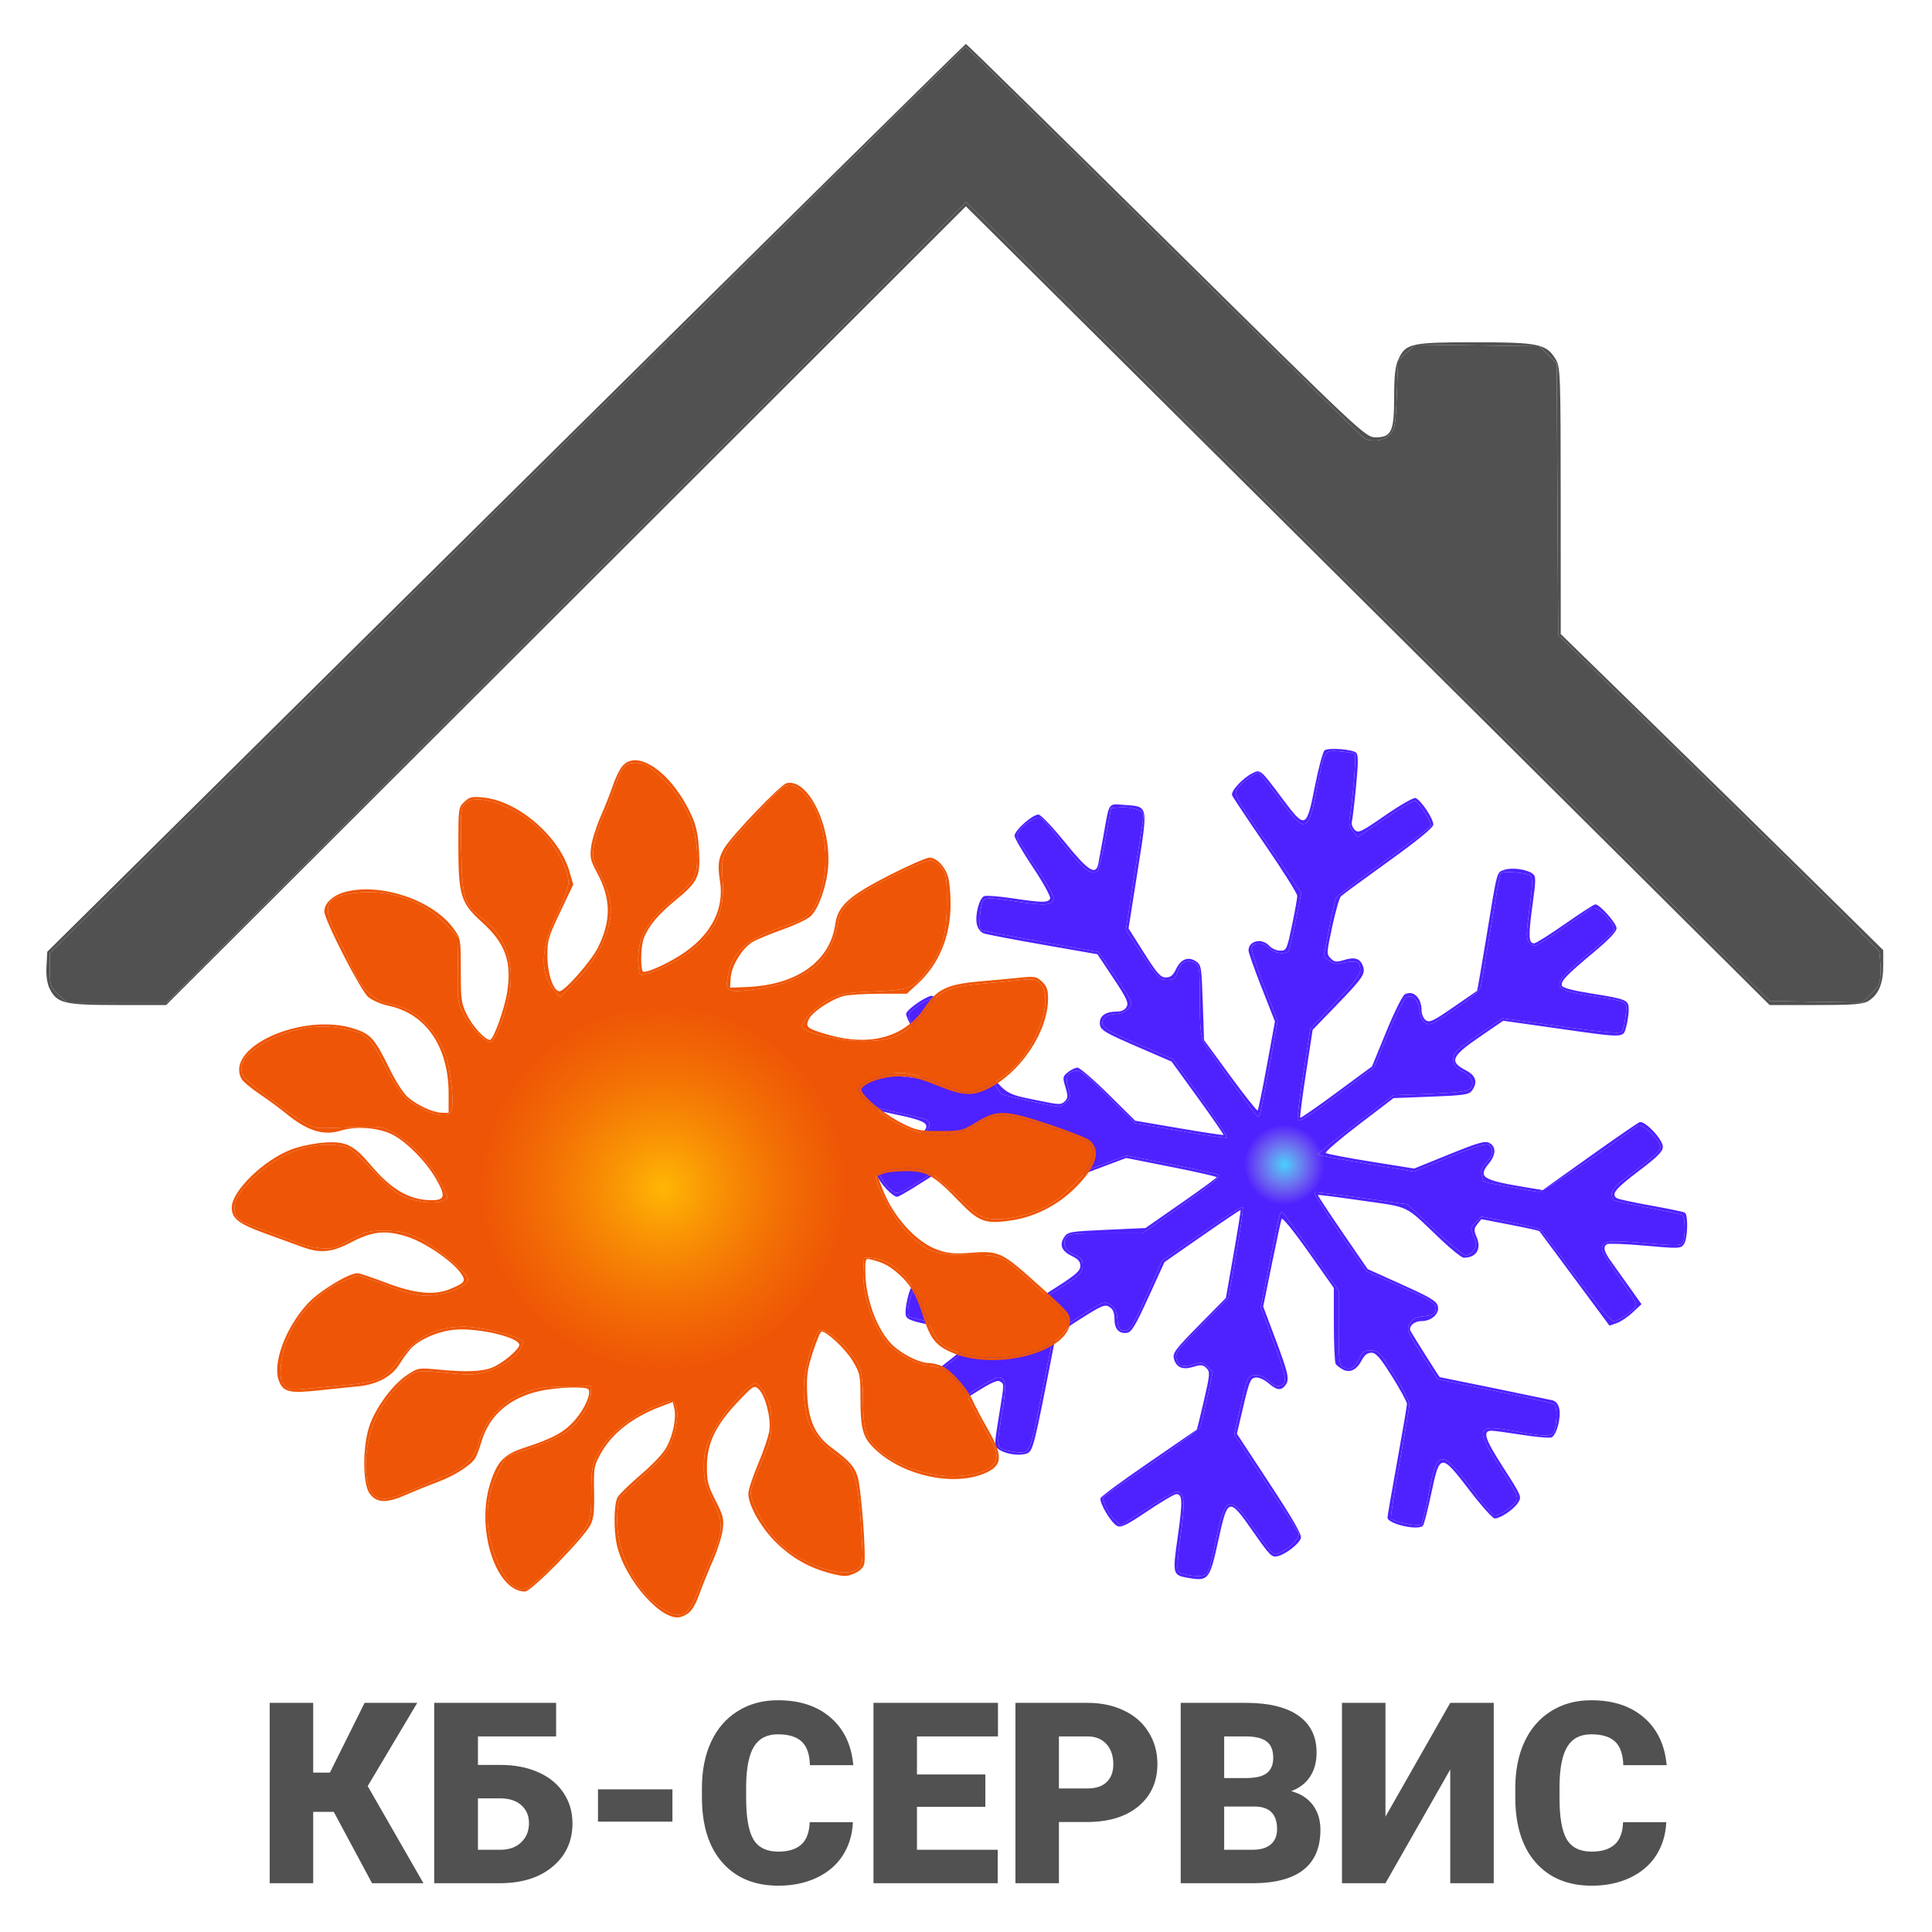
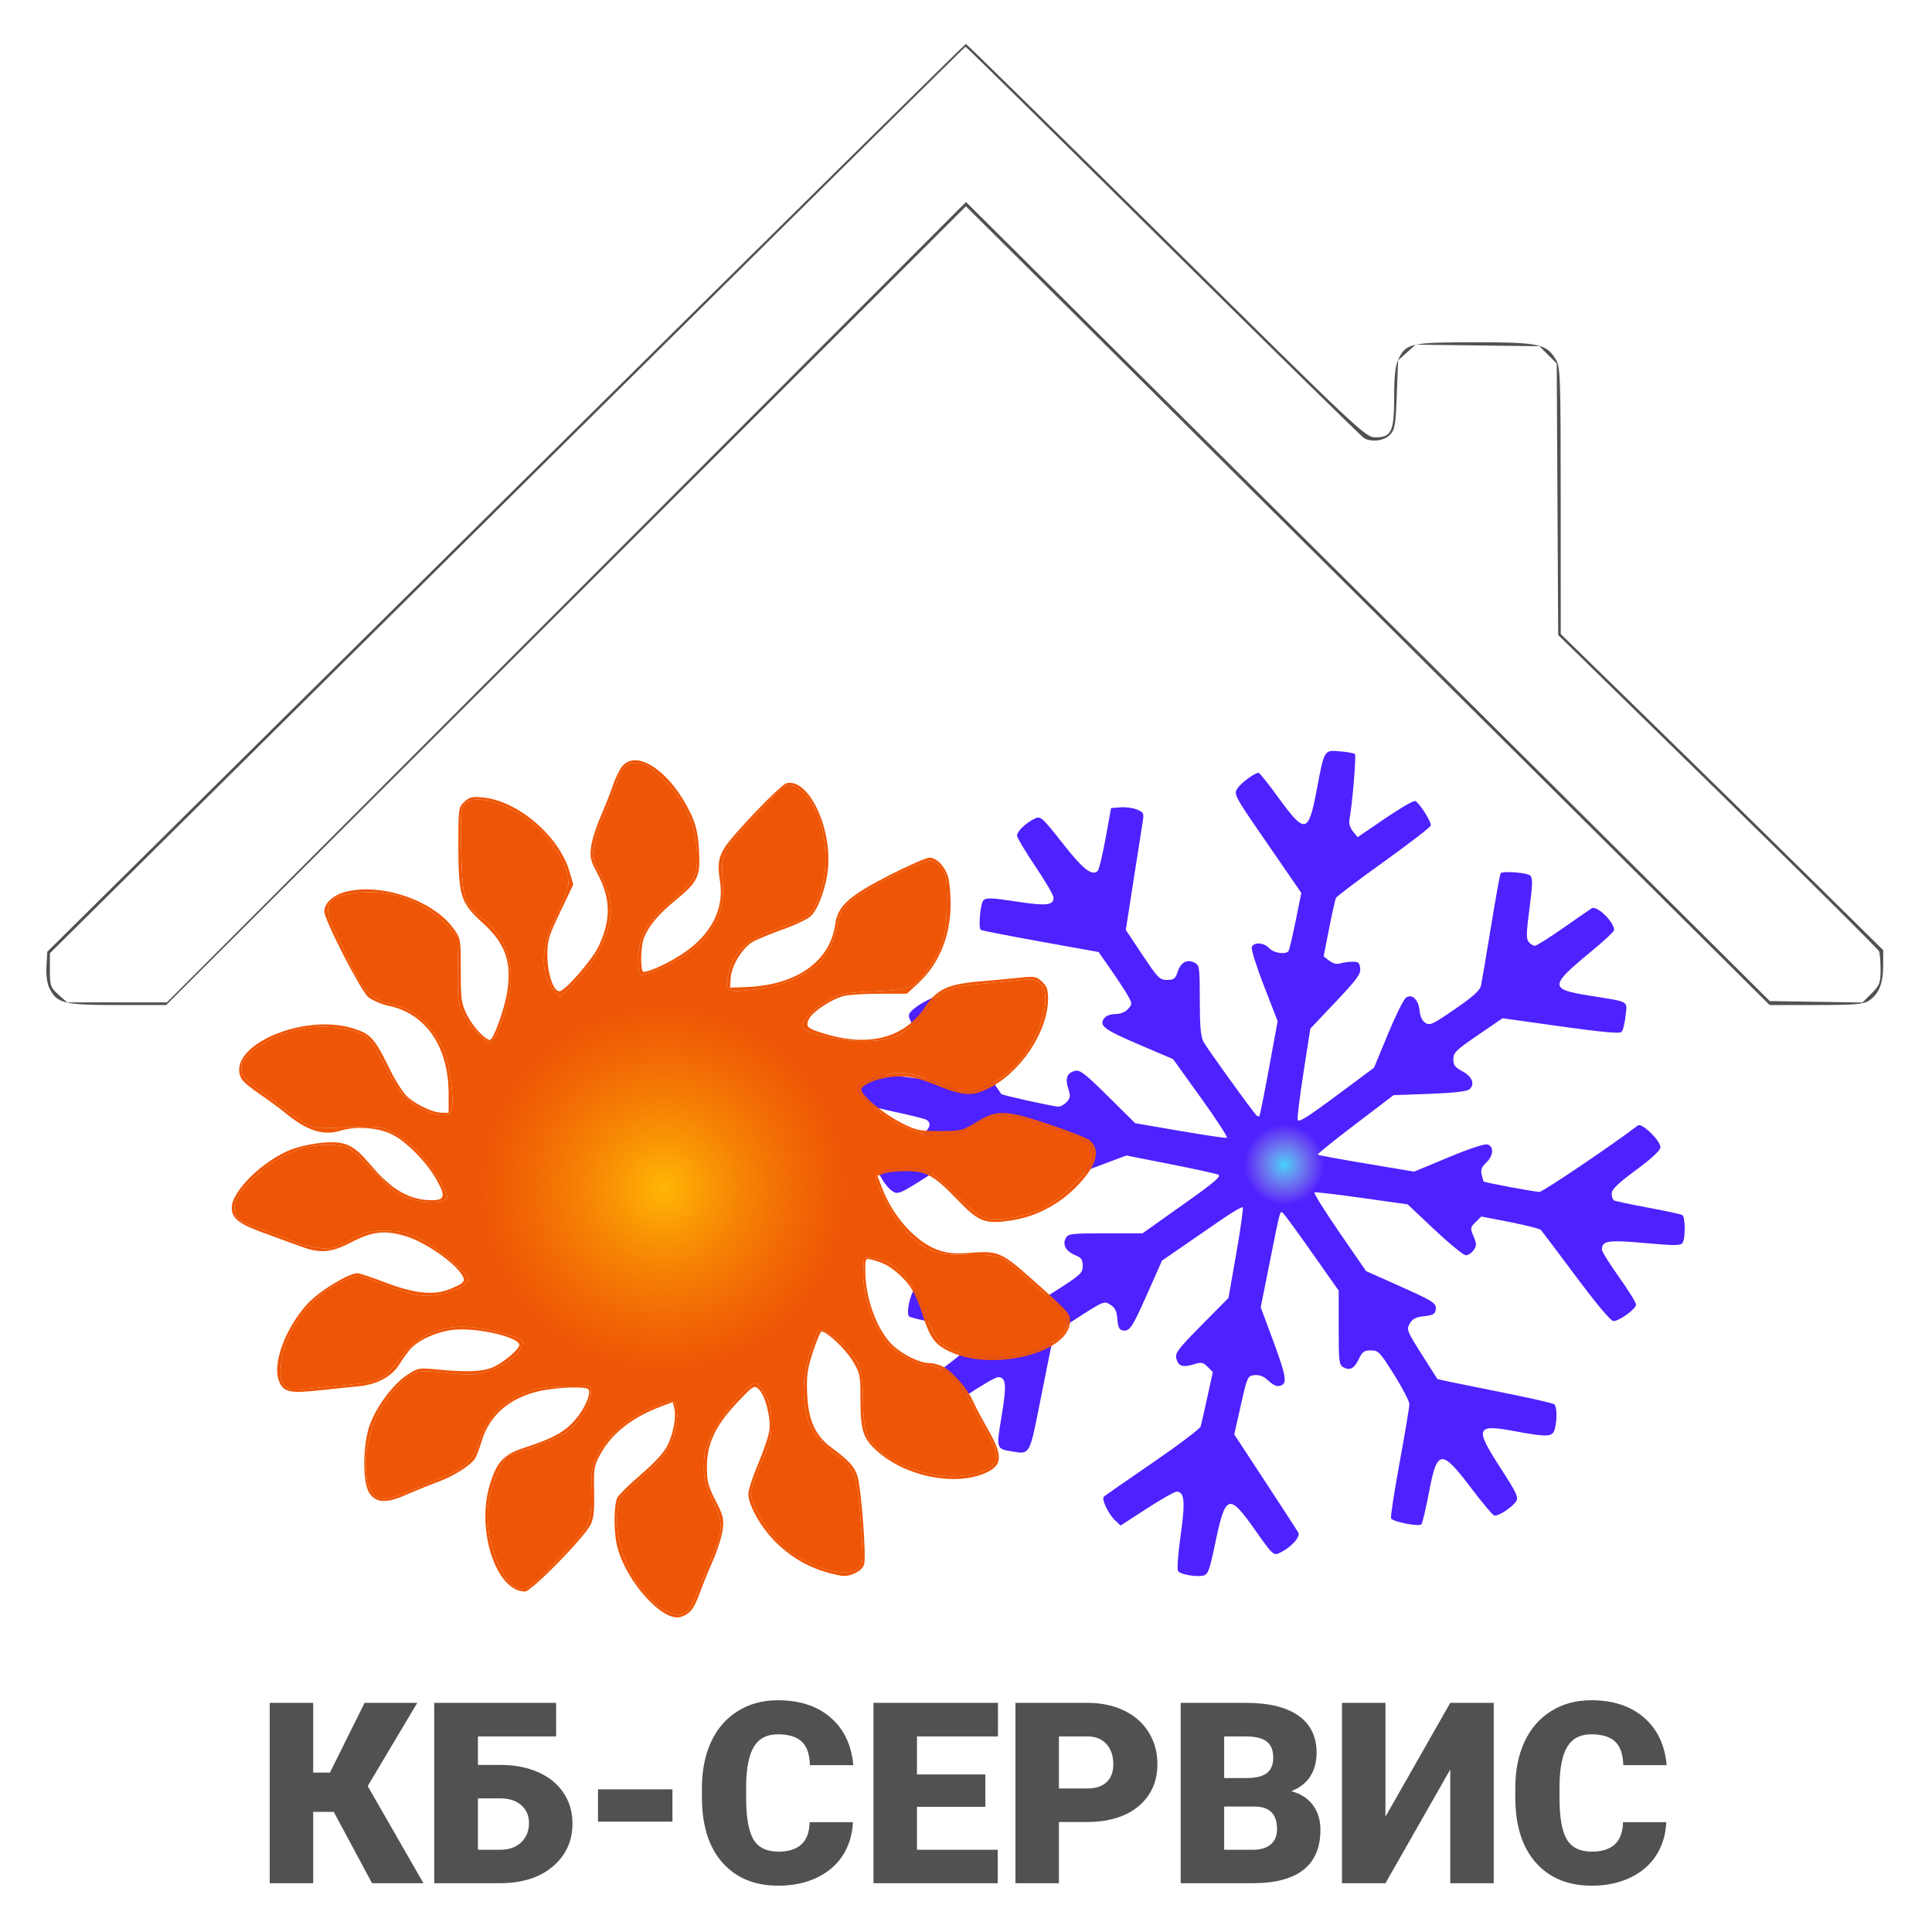
<svg xmlns="http://www.w3.org/2000/svg" width="792" height="792" viewBox="0 0 792 792" fill="none">
  <g clip-path="url(#clip0)">
-     <path fill-rule="evenodd" clip-rule="evenodd" d="M543.023 307.567C542.327 308.041 540.528 314.692 539.026 322.346C535.6 339.801 535.087 340.004 525.804 327.553C516.601 315.21 516.683 315.279 513.188 317.103C509.164 319.204 504.46 324.388 505.089 326.03C505.379 326.785 511.507 335.976 518.708 346.454C525.908 356.932 531.799 366.299 531.799 367.269C531.799 368.241 530.822 373.687 529.629 379.374C527.53 389.373 527.372 389.712 524.789 389.712C523.319 389.712 521.302 388.812 520.308 387.714C517.292 384.381 511.809 385.64 511.819 389.662C511.821 390.513 514.258 397.403 517.236 404.972L522.648 418.732L519.35 436.738C517.536 446.64 515.83 454.964 515.559 455.234C515.289 455.504 510.232 449.12 504.322 441.044L493.575 426.364L493.057 410.963C492.564 396.262 492.435 395.492 490.237 394.051C487.07 391.977 484.061 393.174 482.099 397.289C480.869 399.869 479.846 400.699 477.909 400.691C475.754 400.683 474.334 399.084 468.988 390.646L462.628 380.61L466.348 357.082C470.66 329.806 470.834 330.685 460.991 329.973C454.156 329.478 454.824 328.523 452.4 342.258C451.526 347.203 450.558 352.511 450.247 354.053C449.235 359.088 446.078 357.064 436.527 345.255C431.638 339.211 426.826 334.126 425.834 333.956C423.64 333.578 415.897 340.339 415.897 342.631C415.897 343.532 419.302 349.364 423.463 355.591C427.625 361.818 430.786 367.546 430.488 368.321C429.804 370.105 427.273 370.091 414.951 368.241C409.493 367.421 404.33 367.018 403.478 367.344C401.449 368.123 399.612 375.091 400.442 378.866C400.827 380.625 401.974 382.159 403.25 382.623C404.435 383.053 415.412 385.155 427.642 387.294L449.877 391.182L456.389 400.962C461.852 409.165 462.731 411.059 461.845 412.714C461.149 414.013 459.753 414.687 457.76 414.687C453.377 414.687 450.867 416.354 450.867 419.265C450.867 422.262 452.019 422.971 468.324 430.011L480.287 435.177L491.066 450.063C496.995 458.251 501.709 465.086 501.542 465.254C501.374 465.421 493.164 464.176 483.297 462.488L465.355 459.418L454.348 448.541C448.295 442.559 442.612 437.665 441.72 437.665C440.827 437.665 439.06 438.505 437.791 439.532C435.617 441.293 435.558 441.643 436.762 445.66C437.865 449.342 437.825 450.134 436.467 451.492C435.037 452.921 434.148 452.908 426.645 451.347C410.281 447.945 412.702 449.902 397.324 427.656C385.501 410.552 383.227 407.774 381.475 408.29C378.407 409.194 372.165 413.641 371.488 415.406C371.124 416.354 373.655 421.19 378 427.851C382.034 434.038 384.863 439.376 384.545 440.204C383.855 442.004 381.169 441.995 368.437 440.15C353.394 437.97 352.353 438.07 351.049 441.81C349.78 445.45 349.638 450.607 350.757 452.368C351.182 453.039 357.357 454.799 364.48 456.281C383.538 460.247 383.801 460.841 370.579 470.059C359.631 477.691 358.553 478.813 359.45 481.64C360.436 484.747 365.89 490.613 367.791 490.612C368.695 490.611 378.203 484.768 388.919 477.626C399.635 470.484 409.302 464.649 410.401 464.661C411.5 464.672 416.896 465.718 422.391 466.985C433.812 469.619 435.113 471.189 430.456 476.724C427.277 480.501 427.224 482.141 430.22 484.104C432.408 485.537 433.47 485.29 447.117 480.167L461.681 474.703L480.253 478.387C490.469 480.414 498.804 482.308 498.778 482.596C498.75 482.885 492.167 487.688 484.15 493.27L469.571 503.419L453.662 504.14C438.51 504.826 437.68 504.971 436.233 507.179C434.168 510.332 435.22 512.906 439.387 514.892C441.954 516.117 442.874 517.194 442.874 518.977C442.874 520.954 441.031 522.578 432.859 527.802L422.845 534.205L399.141 529.975C383.505 527.184 375.039 526.073 374.272 526.711C372.67 528.04 370.625 537.016 371.381 539.398C371.889 540.999 374.154 541.761 384.063 543.67C397.133 546.189 399.721 547.302 398.301 549.796C397.812 550.656 392.354 555.245 386.172 559.995C379.99 564.747 374.931 569.219 374.931 569.936C374.931 572.049 379.268 577.862 381.982 579.384C384.369 580.725 385.07 580.417 396.41 573.056C405.449 567.187 408.7 565.553 409.865 566.287C411.74 567.471 411.768 566.535 409.43 580.891C407.543 592.479 407.542 592.775 409.374 594.115C412.034 596.06 417.744 596.946 420.794 595.888C423.496 594.95 423.784 593.806 432.296 550.055C432.778 547.575 434.592 545.97 442.8 540.76C451.686 535.119 452.936 534.597 454.791 535.756C456.269 536.679 456.862 538.089 456.862 540.682C456.862 544.814 458.71 546.862 462.01 546.386C463.856 546.119 465.471 543.431 470.824 531.714L477.379 517.369L492.849 506.599C501.357 500.674 508.428 495.925 508.562 496.045C508.696 496.165 507.397 504.32 505.675 514.167L502.543 532.073L491.56 543.212C481.883 553.023 480.652 554.657 481.219 556.919C482.139 560.579 484.751 561.69 489.218 560.32C492.327 559.366 493.162 559.448 494.561 560.847C496.105 562.391 496.035 563.303 493.532 574.174C492.054 580.591 490.729 585.94 490.589 586.061C490.449 586.181 481.641 592.239 471.016 599.524C460.391 606.808 451.465 613.374 451.181 614.117C450.502 615.884 455.371 624.149 457.882 625.492C459.52 626.369 461.543 625.396 470.307 619.516C476.065 615.654 481.416 612.494 482.201 612.494C484.751 612.494 484.857 615.403 482.826 629.793C480.573 645.757 480.566 645.733 487.705 646.939C495.295 648.22 495.984 647.329 499.343 631.865C503.296 613.673 503.717 613.56 513.782 628.001C520.562 637.73 521.376 638.543 523.734 637.955C527.162 637.1 532.514 632.946 533.273 630.551C533.715 629.161 530.155 622.945 520.47 608.19L507.055 587.755L509.716 576.397C512.067 566.363 512.638 565.003 514.614 564.719C515.928 564.53 518.111 565.457 519.906 566.967C523.368 569.88 525.04 570.161 526.737 568.117C528.755 565.686 528.31 563.447 522.995 549.318L517.832 535.594L521.348 518.348C523.282 508.863 525.086 500.476 525.358 499.71C525.65 498.887 530.129 504.379 536.319 513.149L546.786 527.98L546.801 543.014C546.81 551.282 547.147 558.542 547.55 559.146C547.954 559.751 549.296 560.779 550.533 561.429C553.424 562.951 556.207 561.549 558.291 557.518C559.335 555.5 560.58 554.551 562.184 554.551C564.079 554.551 565.736 556.45 570.651 564.263C574.011 569.605 576.76 574.662 576.758 575.502C576.757 576.341 574.964 586.919 572.775 599.007C570.586 611.095 568.788 621.475 568.781 622.074C568.747 624.766 581.864 627.687 583.387 625.328C583.864 624.588 585.389 618.588 586.777 611.995C590.211 595.674 590.721 595.64 602.41 610.929C607.262 617.276 611.906 622.471 612.73 622.473C615.051 622.479 620.434 618.861 622.268 616.062C623.895 613.578 623.8 613.351 616.213 601.547C608.637 589.758 607.615 586.531 611.45 586.509C612.428 586.504 617.992 587.254 623.811 588.176C629.631 589.098 635.115 589.575 635.999 589.237C638.063 588.445 640.018 581.218 639.189 577.443C638.777 575.57 637.775 574.351 636.38 574.032C633.954 573.475 590.473 564.541 590.19 564.541C590.017 564.541 579.851 548.458 578.322 545.765C577.225 543.835 579.628 541.563 582.768 541.563C586.87 541.563 590.199 538.495 589.429 535.424C588.913 533.373 586.373 531.848 574.724 526.596L560.641 520.247L550.312 505.181C544.63 496.894 540.092 489.998 540.226 489.857C540.361 489.716 548.524 490.762 558.366 492.182C578.464 495.081 575.441 493.601 590.377 507.844C594.843 512.104 599.191 515.589 600.037 515.589C605.132 515.589 607.386 512.086 605.379 507.286C604.142 504.324 604.168 503.689 605.606 501.856L607.235 499.779L619.001 502.049C625.472 503.298 630.9 504.495 631.062 504.709C631.223 504.923 637.75 513.723 645.566 524.263L659.778 543.427L662.784 542.38C664.437 541.803 667.388 539.824 669.342 537.981L672.896 534.629L668.09 527.856C665.447 524.131 662.026 519.33 660.488 517.187C657.491 513.01 657.041 511.114 658.79 510.033C659.394 509.66 666.424 509.936 674.412 510.649C688.258 511.882 689 511.855 690.3 510.078C691.868 507.933 692.153 498.027 690.672 497.112C690.127 496.775 683.904 495.47 676.843 494.213C669.783 492.956 663.484 491.605 662.847 491.211C660.304 489.639 662.114 487.368 671.68 480.123C679.585 474.138 681.672 472.043 681.672 470.096C681.672 467.076 674.202 459.229 672.096 460.037C671.311 460.339 662.057 466.721 651.532 474.221L632.398 487.857L625.583 486.732C607.605 483.763 605.747 482.577 610.319 476.988C613.276 473.375 613.378 470.05 610.578 468.552C608.753 467.576 606.244 468.285 594.076 473.216L579.726 479.032L562.007 476.197C552.261 474.639 543.931 473.044 543.496 472.655C543.06 472.264 549.13 467.042 556.984 461.049L571.265 450.153L586.65 449.561C600.049 449.046 602.21 448.731 603.386 447.123C605.927 443.648 605.057 440.866 600.74 438.664C594.035 435.244 594.994 432.982 606.486 425.114L616.227 418.444L638.209 421.561C666.476 425.571 665.337 425.596 666.632 420.931C667.204 418.871 667.675 415.712 667.678 413.913C667.685 409.891 666.987 409.593 652.006 407.218C644.834 406.081 640.637 404.958 640.302 404.086C639.628 402.33 642.129 399.704 653.446 390.279C659.593 385.16 662.688 381.897 662.688 380.535C662.688 378.495 655.789 370.73 653.975 370.73C653.451 370.73 647.891 374.322 641.619 378.712C635.347 383.102 629.639 386.699 628.936 386.705C626.625 386.722 626.482 383.877 628.166 371.506C629.711 360.165 629.712 359.211 628.181 358.092C625.713 356.288 619.482 355.507 616.525 356.631C613.488 357.786 613.889 356.239 609.239 384.634C607.313 396.401 605.623 406.106 605.486 406.198C605.348 406.292 600.959 409.323 595.732 412.935C587.522 418.606 585.989 419.329 584.491 418.233C583.536 417.535 582.756 415.748 582.756 414.262C582.756 409.021 579.379 405.758 575.889 407.626C574.94 408.134 571.525 414.988 568.302 422.857L562.44 437.165L547.926 447.879C539.944 453.772 533.234 458.415 533.017 458.198C532.799 457.98 533.853 449.787 535.36 439.991L538.097 422.18L547.785 412.159C558.801 400.764 559.892 399.138 558.682 395.934C557.53 392.882 555.331 392.204 550.952 393.548C547.822 394.509 547.047 394.412 545.504 392.87C543.772 391.138 543.795 390.655 546.137 379.81C547.474 373.616 549.069 368.048 549.681 367.435C550.294 366.823 558.998 360.431 569.023 353.231C580.684 344.856 587.357 339.426 587.544 338.16C587.857 336.035 582.582 328.026 580.289 327.146C579.525 326.853 573.962 330.028 567.926 334.201C557.808 341.197 556.824 341.662 555.332 340.17C554.44 339.28 553.922 337.811 554.178 336.908C554.434 336.004 555.203 329.521 555.885 322.502C556.814 312.952 556.84 309.453 555.988 308.601C554.569 307.182 544.737 306.398 543.023 307.567ZM555.436 309.113C556.044 309.722 554.352 329.952 553.2 335.85C552.874 337.517 553.378 339.278 554.621 340.812L556.549 343.192L567.743 335.547C573.9 331.344 579.479 328.111 580.142 328.365C581.814 329.007 586.867 336.98 586.529 338.445C586.377 339.103 577.71 345.774 567.269 353.269C556.827 360.765 548.013 367.422 547.681 368.064C547.349 368.706 546.074 374.37 544.847 380.65L542.615 392.069L544.95 393.857C546.416 394.978 548.03 395.394 549.284 394.972C550.383 394.603 552.631 394.279 554.28 394.253C556.825 394.214 557.325 394.624 557.595 396.972C557.863 399.297 556.261 401.483 547.534 410.708L537.156 421.679L534.375 439.512C532.846 449.319 531.753 458.105 531.946 459.034C532.216 460.332 535.893 458.051 547.785 449.207L563.272 437.69L568.923 423.996C572.032 416.464 575.372 409.719 576.347 409.006C578.841 407.183 581.555 409.808 581.952 414.429C582.141 416.627 583.021 418.462 584.286 419.296C586.126 420.511 587.269 419.98 596.45 413.649C604.147 408.342 606.72 406.007 607.152 403.932C607.465 402.429 609.298 391.572 611.225 379.804C613.152 368.037 614.922 358.215 615.158 357.979C616.178 356.959 626.146 357.743 627.315 358.936C628.355 359.997 628.294 362.519 626.988 372.422C625.672 382.405 625.615 384.886 626.672 386.159C627.382 387.014 628.512 387.714 629.183 387.714C629.855 387.714 635.091 384.433 640.819 380.423C646.549 376.413 651.788 372.79 652.464 372.373C654.617 371.042 661.661 377.843 661.682 381.273C661.686 381.851 657.39 385.86 652.137 390.182C635.155 404.152 635.1 405.501 651.401 408.121C668.419 410.856 667.027 410.08 666.368 416.467C666.056 419.492 665.32 422.446 664.732 423.033C663.975 423.79 656.74 423.131 639.814 420.758L615.964 417.417L605.89 424.294C596.932 430.409 595.813 431.503 595.783 434.168C595.756 436.625 596.426 437.526 599.494 439.163C603.57 441.338 604.784 444.544 602.31 446.597C601.309 447.428 595.731 448.049 586.026 448.408L571.265 448.955L555.515 460.945C546.852 467.54 539.944 473.115 540.163 473.334C540.382 473.554 549.369 475.21 560.133 477.015L579.704 480.298L593.812 474.429C602.481 470.822 608.656 468.792 609.826 469.164C612.517 470.018 612.226 473.816 609.253 476.608C607.372 478.376 606.924 479.559 607.396 481.528C607.736 482.953 608.088 484.217 608.176 484.337C608.474 484.741 629.194 488.609 631.073 488.612C632.468 488.614 661.396 469.079 671.428 461.361C673.02 460.136 680.673 467.546 680.673 470.312C680.673 471.574 677.279 474.738 670.681 479.624C663.209 485.158 660.69 487.588 660.69 489.259C660.69 490.488 661.107 491.753 661.619 492.069C662.129 492.384 668.417 493.728 675.591 495.056C682.766 496.383 689.092 497.751 689.65 498.097C690.89 498.863 690.971 507.564 689.755 509.483C689.01 510.661 686.673 510.674 674.328 509.574C659.156 508.222 656.693 508.6 656.693 512.278C656.693 513.069 659.84 518.125 663.687 523.512C667.534 528.9 670.681 533.98 670.681 534.802C670.681 536.573 663.818 541.563 661.381 541.563C660.341 541.563 654.413 534.496 646.089 523.331C638.612 513.304 632.116 504.693 631.652 504.197C631.189 503.7 625.504 502.259 619.022 500.992L607.235 498.689L604.911 500.994C602.699 503.187 602.658 503.472 604.071 506.852C605.376 509.978 605.379 510.659 604.091 512.498C603.285 513.649 601.86 514.59 600.925 514.59C599.989 514.59 594.233 509.891 588.131 504.149L577.038 493.708L558.386 491.089C548.127 489.647 539.341 488.613 538.862 488.791C538.383 488.969 542.944 496.308 548.999 505.099L560.007 521.083L572.131 526.484C587.806 533.466 588.945 534.188 588.562 536.881C588.308 538.663 587.428 539.158 583.787 539.565C580.324 539.953 579.003 540.637 577.896 542.618C576.538 545.047 576.776 545.657 582.751 555.106C586.206 560.57 589.126 565.159 589.239 565.305C589.353 565.451 599.968 567.652 612.828 570.197C625.688 572.743 636.638 575.209 637.16 575.677C638.271 576.675 638.382 581.848 637.376 585.77C636.514 589.134 634.535 589.235 620.574 586.629C605.013 583.724 604.442 585.362 615.229 601.973C621.513 611.65 622.542 613.808 621.598 615.32C619.97 617.926 613.991 621.8 612.487 621.223C611.782 620.952 607.614 615.99 603.225 610.194C590.794 593.781 589.146 593.951 585.745 611.995C584.502 618.588 583.111 624.395 582.654 624.899C581.707 625.941 571.118 623.863 570.254 622.465C569.954 621.98 571.52 611.719 573.734 599.664C575.948 587.608 577.76 576.794 577.76 575.632C577.76 574.471 574.95 569.036 571.515 563.554C565.69 554.256 565.052 553.586 562.007 553.57C559.261 553.555 558.482 554.1 557.097 557.004C555.196 560.99 553.427 561.96 550.711 560.506C548.938 559.558 548.784 558.26 548.78 544.276L548.777 529.076L538.231 514.09C532.432 505.848 527.065 498.472 526.303 497.7C524.657 496.028 525.097 494.503 520.296 518.496L516.815 535.889L521.809 549.353C527.139 563.723 527.733 566.968 525.214 567.934C523.436 568.616 522.285 568.118 519.163 565.315C517.832 564.119 515.948 563.513 514.194 563.716C511.446 564.032 511.296 564.365 508.665 576.03L505.96 588.018L518.742 607.499C525.771 618.214 531.857 627.575 532.264 628.303C533.151 629.882 529.565 634.005 525.439 636.151C521.976 637.952 522.33 638.255 513.791 626.205C503.874 612.212 502.304 612.791 498.325 631.898C495.919 643.452 495.241 645.382 493.432 645.856C490.618 646.592 484.097 645.489 482.982 644.088C482.444 643.413 482.844 637.582 483.984 629.478C485.949 615.497 485.584 611.495 482.338 611.495C481.489 611.495 475.974 614.617 470.083 618.433L459.371 625.372L457.174 623.307C454.345 620.649 451.425 614.51 452.52 613.521C452.984 613.101 461.995 606.839 472.542 599.607C483.089 592.374 491.937 585.684 492.206 584.74C492.474 583.795 493.703 578.394 494.937 572.736L497.179 562.45L495.047 560.318C493.156 558.428 492.504 558.312 489.287 559.299C484.801 560.676 483.005 560.051 482.199 556.837C481.656 554.68 483.031 552.877 492.59 543.212L503.605 532.073L506.809 513.771C508.57 503.705 509.759 495.217 509.45 494.908C509.142 494.599 505.164 496.915 500.61 500.053C497.022 502.527 491.714 506.185 487.474 509.107C486.334 509.893 485.27 510.626 484.339 511.268L476.345 516.778L470.385 530.225C464.115 544.375 463.062 545.935 460.157 545.384C458.825 545.131 458.281 543.942 458.053 540.79C457.823 537.622 457.14 536.142 455.372 534.984C452.613 533.176 452.711 533.136 440.355 541.106C432.436 546.214 432.028 546.658 431.056 551.249C430.497 553.889 428.33 564.705 426.241 575.284C422.071 596.399 422.162 596.238 415.084 595.043C408.267 593.891 408.334 594.11 410.62 580.363C412.742 567.598 412.45 564.541 409.11 564.541C408.164 564.541 402.31 567.935 396.101 572.084C388.019 577.483 384.257 579.449 382.856 579.006C380.886 578.38 375.93 571.96 375.93 570.032C375.93 569.461 380.905 565.21 386.986 560.586C398.378 551.922 400.326 549.802 399.315 547.169C398.612 545.338 398.412 545.276 384.423 542.534C378.378 541.351 373.079 540.046 372.645 539.636C371.449 538.503 372.993 530.697 374.818 528.649C376.368 526.912 377.333 527.006 399.779 531.081L423.128 535.32L433.482 528.702C442.982 522.628 443.836 521.825 443.854 518.956C443.869 516.409 443.312 515.599 440.837 514.574C436.97 512.972 435.442 510.28 436.879 507.597C437.876 505.733 438.972 505.598 453.15 505.596L468.352 505.594L484.786 493.936C498.425 484.261 500.89 482.143 499.274 481.49C498.204 481.057 489.32 479.123 479.535 477.192L461.742 473.681L447.214 479.132C435.875 483.388 432.27 484.361 430.786 483.568C428.231 482.2 428.394 480.362 431.383 476.809C432.757 475.176 433.881 472.678 433.881 471.257C433.881 468.387 434.64 468.695 419.061 465.227L409.402 463.076L388.974 476.491C369.513 489.271 368.433 489.84 366.122 488.511C364.788 487.744 362.739 485.409 361.57 483.322L359.444 479.528L361.558 477.828C362.721 476.892 367.554 473.329 372.299 469.908C380.757 463.81 382.749 460.887 379.719 459.016C379.056 458.605 372.696 457.04 365.588 455.536C358.479 454.033 352.258 452.207 351.764 451.477C350.629 449.805 351.37 441.842 352.794 440.418C353.552 439.66 358.061 439.877 368.346 441.167C380.19 442.653 383.11 442.75 384.375 441.701C385.225 440.995 385.922 439.948 385.922 439.374C385.922 438.801 382.729 433.435 378.826 427.45C371.843 416.742 371.759 416.535 373.58 414.522C374.598 413.397 377.084 411.633 379.105 410.601L382.779 408.727L386.187 413.455C388.061 416.056 394.238 424.927 399.912 433.169C405.586 441.411 410.339 448.301 410.475 448.481C410.86 448.992 431.934 453.649 433.856 453.649C434.799 453.649 436.358 452.778 437.321 451.714C438.802 450.078 438.899 449.25 437.949 446.371C436.547 442.125 437.371 439.828 440.587 439.021C442.746 438.479 444.545 439.854 454.214 449.423L465.355 460.451L483.676 463.597C493.753 465.329 502.417 466.606 502.932 466.434C503.447 466.262 498.696 458.933 492.375 450.147L480.882 434.171L466.624 428.077C452.253 421.935 450.25 420.337 452.905 417.137C453.568 416.339 455.558 415.686 457.329 415.686C459.306 415.686 461.264 414.896 462.402 413.638C464.182 411.672 464.186 411.461 462.498 408.393C461.532 406.635 458.407 401.839 455.554 397.735L450.367 390.273L426.44 385.965C413.28 383.596 402.3 381.445 402.04 381.185C400.995 380.141 401.892 370.319 403.146 369.064C404.272 367.939 406.455 368.02 416.596 369.566C429.041 371.464 431.878 371.161 431.888 367.933C431.891 366.999 428.519 361.226 424.394 355.106C420.27 348.985 416.896 343.332 416.896 342.543C416.896 340.917 420.256 337.599 423.704 335.82C426.633 334.308 426.667 334.338 436.465 346.769C444.078 356.43 447.777 359.234 449.989 357.022C450.524 356.487 451.978 350.474 453.22 343.659L455.477 331.269L459.296 330.951C461.396 330.776 464.452 331.188 466.087 331.864C468.798 332.987 469.008 333.412 468.472 336.677C468.148 338.648 466.45 349.476 464.697 360.74L461.511 381.22L468.331 391.46C474.665 400.97 475.384 401.7 478.419 401.7C481.258 401.7 481.835 401.248 482.824 398.251C484.096 394.398 486.736 393.048 489.796 394.687C491.697 395.704 491.832 396.714 491.838 409.977C491.843 420.634 492.218 424.893 493.34 427.045C494.605 429.471 512.436 454.254 514.95 457.079C515.405 457.592 515.985 457.805 516.237 457.554C516.489 457.303 518.282 448.435 520.223 437.849L523.752 418.601L518.159 404.201C515.083 396.281 512.833 389.107 513.158 388.258C513.996 386.077 518.162 386.342 520.308 388.713C522.163 390.762 527.231 391.443 528.259 389.782C528.574 389.271 529.875 383.721 531.149 377.451L533.466 366.048L519.563 345.858C505.81 325.888 505.677 325.642 507.293 323.177C508.78 320.907 514.366 316.796 515.974 316.787C516.339 316.785 520.077 321.503 524.282 327.273C535.026 342.014 536.385 341.707 539.778 323.776C542.927 307.129 542.729 307.456 549.317 308.002C552.319 308.251 555.073 308.752 555.436 309.113Z" fill="#4E21FF" />
    <path d="M555.436 309.113C556.044 309.722 554.352 329.952 553.2 335.85C552.874 337.517 553.378 339.278 554.621 340.812L556.549 343.192L567.743 335.547C573.9 331.344 579.479 328.111 580.142 328.365C581.814 329.007 586.867 336.98 586.529 338.445C586.377 339.103 577.71 345.774 567.269 353.269C556.827 360.765 548.013 367.422 547.681 368.064C547.349 368.706 546.074 374.37 544.847 380.65L542.615 392.069L544.95 393.857C546.416 394.978 548.03 395.394 549.284 394.972C550.383 394.603 552.631 394.279 554.28 394.253C556.825 394.214 557.325 394.624 557.595 396.972C557.863 399.297 556.261 401.483 547.534 410.708L537.156 421.679L534.375 439.512C532.846 449.319 531.753 458.105 531.946 459.034C532.216 460.332 535.893 458.051 547.785 449.207L563.272 437.69L568.923 423.996C572.032 416.464 575.372 409.719 576.347 409.006C578.841 407.183 581.555 409.808 581.952 414.429C582.141 416.627 583.021 418.462 584.286 419.296C586.126 420.511 587.269 419.98 596.45 413.649C604.147 408.342 606.72 406.007 607.152 403.932C607.465 402.429 609.298 391.572 611.225 379.804C613.152 368.037 614.922 358.215 615.158 357.979C616.178 356.959 626.146 357.743 627.315 358.936C628.355 359.997 628.294 362.519 626.988 372.422C625.672 382.405 625.615 384.886 626.672 386.159C627.382 387.014 628.512 387.714 629.183 387.714C629.855 387.714 635.091 384.433 640.819 380.423C646.549 376.413 651.788 372.79 652.464 372.373C654.617 371.042 661.661 377.843 661.682 381.273C661.686 381.851 657.39 385.86 652.137 390.182C635.155 404.152 635.1 405.501 651.401 408.121C668.419 410.856 667.027 410.08 666.368 416.467C666.056 419.492 665.32 422.446 664.732 423.033C663.975 423.79 656.74 423.131 639.814 420.758L615.964 417.417L605.89 424.294C596.932 430.409 595.813 431.503 595.783 434.168C595.756 436.625 596.426 437.526 599.494 439.163C603.57 441.338 604.784 444.544 602.31 446.597C601.309 447.428 595.731 448.049 586.026 448.408L571.265 448.955L555.515 460.945C546.852 467.54 539.944 473.115 540.163 473.334C540.382 473.554 549.369 475.21 560.133 477.015L579.704 480.298L593.812 474.429C602.481 470.822 608.656 468.792 609.826 469.164C612.517 470.018 612.226 473.816 609.253 476.608C607.372 478.376 606.924 479.559 607.396 481.528C607.736 482.953 608.088 484.217 608.176 484.337C608.474 484.741 629.194 488.609 631.073 488.612C632.468 488.614 661.396 469.079 671.428 461.361C673.02 460.136 680.673 467.546 680.673 470.312C680.673 471.574 677.279 474.738 670.681 479.624C663.209 485.158 660.69 487.588 660.69 489.259C660.69 490.488 661.107 491.753 661.619 492.069C662.129 492.384 668.417 493.728 675.591 495.056C682.766 496.383 689.092 497.751 689.65 498.097C690.89 498.863 690.971 507.564 689.755 509.483C689.01 510.661 686.673 510.674 674.328 509.574C659.156 508.222 656.693 508.6 656.693 512.278C656.693 513.069 659.84 518.125 663.687 523.512C667.534 528.9 670.681 533.98 670.681 534.802C670.681 536.573 663.818 541.563 661.381 541.563C660.341 541.563 654.413 534.496 646.089 523.331C638.612 513.304 632.116 504.693 631.652 504.197C631.189 503.7 625.504 502.259 619.022 500.992L607.235 498.689L604.911 500.994C602.699 503.187 602.658 503.472 604.071 506.852C605.376 509.978 605.379 510.659 604.091 512.498C603.285 513.649 601.86 514.59 600.925 514.59C599.989 514.59 594.233 509.891 588.131 504.149L577.038 493.708L558.386 491.089C548.127 489.647 539.341 488.613 538.862 488.791C538.383 488.969 542.944 496.308 548.999 505.099L560.007 521.083L572.131 526.484C587.806 533.466 588.945 534.188 588.562 536.881C588.308 538.663 587.428 539.158 583.787 539.565C580.324 539.953 579.003 540.637 577.896 542.618C576.538 545.047 576.776 545.657 582.751 555.106C586.206 560.57 589.126 565.159 589.239 565.305C589.353 565.451 599.968 567.652 612.828 570.197C625.688 572.743 636.638 575.209 637.16 575.677C638.271 576.675 638.382 581.848 637.376 585.77C636.514 589.134 634.535 589.235 620.574 586.629C605.013 583.724 604.442 585.362 615.229 601.973C621.513 611.65 622.542 613.808 621.598 615.32C619.97 617.926 613.991 621.8 612.487 621.223C611.782 620.952 607.614 615.99 603.225 610.194C590.794 593.781 589.146 593.951 585.745 611.995C584.502 618.588 583.111 624.395 582.654 624.899C581.707 625.941 571.118 623.863 570.254 622.465C569.954 621.98 571.52 611.719 573.734 599.664C575.948 587.608 577.76 576.794 577.76 575.632C577.76 574.471 574.95 569.036 571.515 563.554C565.69 554.256 565.052 553.586 562.007 553.57C559.261 553.555 558.482 554.1 557.097 557.004C555.196 560.99 553.427 561.96 550.711 560.506C548.938 559.558 548.784 558.26 548.78 544.276L548.777 529.076L538.231 514.09C532.432 505.848 527.065 498.472 526.303 497.7C524.657 496.028 525.097 494.503 520.296 518.496L516.815 535.889L521.809 549.353C527.139 563.723 527.733 566.968 525.214 567.934C523.436 568.616 522.285 568.118 519.163 565.315C517.832 564.119 515.948 563.513 514.194 563.716C511.446 564.032 511.296 564.365 508.665 576.03L505.96 588.018L518.742 607.499C525.771 618.214 531.857 627.575 532.264 628.303C533.151 629.882 529.565 634.005 525.439 636.151C521.976 637.952 522.33 638.255 513.791 626.205C503.874 612.212 502.304 612.791 498.325 631.898C495.919 643.452 495.241 645.382 493.432 645.856C490.618 646.592 484.097 645.489 482.982 644.088C482.444 643.413 482.844 637.582 483.984 629.478C485.949 615.497 485.584 611.495 482.338 611.495C481.489 611.495 475.974 614.617 470.083 618.433L459.371 625.372L457.174 623.307C454.345 620.649 451.425 614.51 452.52 613.521C452.984 613.101 461.995 606.839 472.542 599.607C483.089 592.374 491.937 585.684 492.206 584.74C492.474 583.795 493.703 578.394 494.937 572.736L497.179 562.45L495.047 560.318C493.156 558.428 492.504 558.312 489.287 559.299C484.801 560.676 483.005 560.051 482.199 556.837C481.656 554.68 483.031 552.877 492.59 543.212L503.605 532.073L506.809 513.771C508.57 503.705 509.759 495.217 509.45 494.908C509.142 494.599 505.164 496.915 500.61 500.053C497.022 502.527 491.714 506.185 487.474 509.107L484.339 511.268L476.345 516.778L470.385 530.225C464.115 544.375 463.062 545.935 460.157 545.384C458.825 545.131 458.281 543.942 458.053 540.79C457.823 537.622 457.14 536.142 455.372 534.984C452.613 533.176 452.711 533.136 440.355 541.106C432.436 546.214 432.028 546.658 431.056 551.249C430.497 553.889 428.33 564.705 426.241 575.284C422.071 596.399 422.162 596.238 415.084 595.043C408.267 593.891 408.334 594.11 410.62 580.363C412.742 567.598 412.45 564.541 409.11 564.541C408.164 564.541 402.31 567.935 396.101 572.084C388.019 577.483 384.257 579.449 382.856 579.006C380.886 578.38 375.93 571.96 375.93 570.032C375.93 569.461 380.905 565.21 386.986 560.586C398.378 551.922 400.326 549.802 399.315 547.169C398.612 545.338 398.412 545.276 384.423 542.534C378.378 541.351 373.079 540.046 372.645 539.636C371.449 538.503 372.993 530.697 374.818 528.649C376.368 526.912 377.333 527.006 399.779 531.081L423.128 535.32L433.482 528.702C442.982 522.628 443.836 521.825 443.854 518.956C443.869 516.409 443.312 515.599 440.837 514.574C436.97 512.972 435.442 510.28 436.879 507.597C437.876 505.733 438.972 505.598 453.15 505.596L468.352 505.594L484.786 493.936C498.425 484.261 500.89 482.143 499.274 481.49C498.204 481.057 489.32 479.123 479.535 477.192L461.742 473.681L447.214 479.132C435.875 483.388 432.27 484.361 430.786 483.568C428.231 482.2 428.394 480.362 431.383 476.809C432.757 475.176 433.881 472.678 433.881 471.257C433.881 468.387 434.64 468.695 419.061 465.227L409.402 463.076L388.974 476.491C369.513 489.271 368.433 489.84 366.122 488.511C364.788 487.744 362.739 485.409 361.57 483.322L359.444 479.528L361.558 477.828C362.721 476.892 367.554 473.329 372.299 469.908C380.757 463.81 382.749 460.887 379.719 459.016C379.056 458.605 372.696 457.04 365.588 455.536C358.479 454.033 352.258 452.207 351.764 451.477C350.629 449.805 351.37 441.842 352.794 440.418C353.552 439.66 358.061 439.877 368.346 441.167C380.19 442.653 383.11 442.75 384.375 441.701C385.225 440.995 385.922 439.948 385.922 439.374C385.922 438.801 382.729 433.435 378.826 427.45C371.843 416.742 371.759 416.535 373.58 414.522C374.598 413.397 377.084 411.633 379.105 410.601L382.779 408.727L386.187 413.455C388.061 416.056 394.238 424.927 399.912 433.169C405.586 441.411 410.339 448.301 410.475 448.481C410.86 448.992 431.934 453.649 433.856 453.649C434.799 453.649 436.358 452.778 437.321 451.714C438.802 450.078 438.899 449.25 437.949 446.371C436.547 442.125 437.371 439.828 440.587 439.021C442.746 438.479 444.545 439.854 454.214 449.423L465.355 460.451L483.676 463.597C493.753 465.329 502.417 466.606 502.932 466.434C503.447 466.262 498.696 458.933 492.375 450.147L480.882 434.171L466.624 428.077C452.253 421.935 450.25 420.337 452.905 417.137C453.568 416.339 455.558 415.686 457.329 415.686C459.306 415.686 461.264 414.896 462.402 413.638C464.182 411.672 464.186 411.461 462.498 408.393C461.532 406.635 458.407 401.839 455.554 397.735L450.367 390.273L426.44 385.965C413.28 383.596 402.3 381.445 402.04 381.185C400.995 380.141 401.892 370.319 403.146 369.064C404.272 367.939 406.455 368.02 416.596 369.566C429.041 371.464 431.878 371.161 431.888 367.933C431.891 366.999 428.519 361.226 424.394 355.106C420.27 348.985 416.896 343.332 416.896 342.543C416.896 340.917 420.256 337.599 423.704 335.82C426.633 334.308 426.667 334.338 436.465 346.769C444.078 356.43 447.777 359.234 449.989 357.022C450.524 356.487 451.978 350.474 453.22 343.659L455.477 331.269L459.296 330.951C461.396 330.776 464.452 331.188 466.087 331.864C468.798 332.987 469.008 333.412 468.472 336.677C468.148 338.648 466.45 349.476 464.697 360.74L461.511 381.22L468.331 391.46C474.665 400.97 475.384 401.7 478.419 401.7C481.258 401.7 481.835 401.248 482.824 398.251C484.096 394.398 486.736 393.048 489.796 394.687C491.697 395.704 491.832 396.714 491.838 409.977C491.843 420.634 492.218 424.893 493.34 427.045C494.605 429.471 512.436 454.254 514.95 457.079C515.405 457.592 515.985 457.805 516.237 457.554C516.489 457.303 518.282 448.435 520.223 437.849L523.752 418.601L518.159 404.201C515.083 396.281 512.833 389.107 513.158 388.258C513.996 386.077 518.162 386.342 520.308 388.713C522.163 390.762 527.231 391.443 528.259 389.782C528.574 389.271 529.875 383.721 531.149 377.451L533.466 366.048L519.563 345.858C505.81 325.888 505.677 325.642 507.293 323.177C508.78 320.907 514.366 316.796 515.974 316.787C516.339 316.785 520.077 321.503 524.282 327.273C535.026 342.014 536.385 341.707 539.778 323.776C542.927 307.129 542.729 307.456 549.317 308.002C552.319 308.251 555.073 308.752 555.436 309.113Z" fill="#4E21FF" />
    <path fill-rule="evenodd" clip-rule="evenodd" d="M254.961 314.272C253.857 315.673 252.184 319.146 251.245 321.993C250.305 324.838 248.06 330.533 246.255 334.65C244.45 338.765 242.683 344.369 242.328 347.103C241.764 351.451 242.072 352.794 244.793 357.846C250.47 368.385 250.592 377.276 245.21 388.274C242.47 393.872 231.521 406.367 229.354 406.367C226.884 406.367 224.425 399.211 224.392 391.922C224.363 385.525 224.801 384.025 229.687 373.777L235.013 362.607L233.472 357.32C229.257 342.863 212.479 328.405 198.212 326.937C193.524 326.454 192.51 326.681 190.364 328.691C187.955 330.949 187.9 331.338 187.9 346.051C187.9 367.188 188.788 370.11 197.626 378.076C207.176 386.684 209.891 394.301 207.88 406.852C206.768 413.794 202.252 426.292 200.856 426.292C198.867 426.292 193.83 420.827 191.474 416.11C189.098 411.357 188.899 409.94 188.899 397.853C188.899 384.876 188.87 384.709 185.904 380.626C177.577 369.163 156.771 361.975 142.083 365.49C136.709 366.776 132.959 370.12 132.959 373.627C132.959 377.103 147.811 406.079 150.938 408.703C152.576 410.078 156.337 411.704 159.296 412.317C174.59 415.484 183.904 429.107 183.904 448.314V456.179L181.157 456.157C177.649 456.129 171.309 453.252 167.277 449.857C165.522 448.38 162.255 443.366 159.875 438.496C153.668 425.795 152.049 423.937 145.266 421.72C124.254 414.853 91.997 429.191 99.02 442.277C99.582 443.325 102.842 446.066 106.262 448.369C109.682 450.672 114.504 454.218 116.976 456.248C125.924 463.598 132.537 465.7 139.716 463.476C145.992 461.53 155.237 462.249 160.883 465.122C166.722 468.093 174.736 476.251 178.8 483.362C182.835 490.424 182.437 492.059 176.693 492C167.747 491.908 160.465 487.669 151.979 477.613C144.894 469.219 141.709 467.712 132.532 468.414C128.647 468.711 122.849 469.935 119.649 471.134C108.193 475.426 95 488.216 95 495.031C95 499.495 97.876 501.739 108.485 505.555C113.98 507.531 120.722 509.992 123.469 511.024C131.136 513.903 135.782 513.525 143.754 509.371C152.679 504.723 157.823 504.154 166.595 506.849C173.865 509.083 185.178 516.719 188.863 521.88C191.165 525.105 190.672 525.859 184.608 528.386C178.084 531.103 170.133 530.354 158.432 525.916C152.653 523.724 147.315 521.931 146.569 521.931C142.874 521.931 130.783 529.317 126.084 534.445C116.909 544.457 111.486 559.273 114.427 566.293C116.291 570.743 118.783 571.277 131.316 569.911C136.89 569.303 143.861 568.586 146.809 568.316C154.422 567.619 160.524 564.388 163.613 559.42C165.019 557.157 167.126 554.252 168.295 552.965C171.85 549.049 179.808 545.62 186.607 545.075C196.296 544.3 212.873 548.244 212.873 551.325C212.873 553.129 206.211 558.756 201.993 560.513C197.754 562.28 191.329 562.558 179.908 561.47C171.523 560.671 171.361 560.699 166.865 563.678C161.275 567.384 154.779 575.939 151.814 583.507C148.621 591.652 148.463 608.126 151.538 612.26C154.474 616.209 158.377 616.329 166.62 612.724C170.358 611.09 176.112 608.755 179.409 607.537C186.368 604.965 193.39 600.444 194.954 597.53C195.554 596.411 196.68 593.363 197.456 590.756C200.58 580.267 208.875 573.036 220.92 570.305C228.254 568.64 240.392 568.216 241.245 569.595C242.39 571.442 239.591 577.726 235.618 582.228C231.259 587.167 226.759 589.605 214.649 593.588C206.382 596.307 203.655 599.287 200.773 608.748C195.127 627.288 203.443 652.439 215.221 652.439C217.805 652.439 239.184 630.671 242.044 625.127C243.375 622.549 243.702 619.57 243.543 611.48C243.351 601.706 243.503 600.839 246.275 595.848C250.866 587.583 259.255 581.011 270.799 576.637L275.772 574.753L276.399 577.245C277.318 580.897 276.036 587.806 273.515 592.781C272.139 595.496 268.132 599.848 262.856 604.358C258.207 608.333 253.84 612.595 253.152 613.83C251.642 616.542 251.497 627.37 252.89 633.395C256.23 647.846 271.588 665.115 279.077 662.84C282.781 661.715 284.498 659.563 286.835 653.119C288.063 649.731 290.55 643.597 292.363 639.487C294.175 635.378 295.933 629.774 296.27 627.034C296.809 622.639 296.465 621.24 293.336 615.136C290.263 609.144 289.79 607.281 289.791 601.189C289.792 591.748 293.299 584.369 302.317 574.834C308.765 568.018 309.139 567.783 310.934 569.404C313.669 571.872 316.11 581.146 315.395 586.349C315.067 588.736 312.993 594.922 310.785 600.094C308.577 605.267 306.771 610.795 306.771 612.379C306.771 617.211 312.335 626.821 318.567 632.748C325.118 638.979 332.036 642.823 340.684 645.032C345.911 646.367 347.005 646.372 350.124 645.073C352.397 644.126 353.872 642.723 354.273 641.126C355.147 637.654 353.033 609.918 351.535 605.22C350.239 601.149 348.1 598.788 340.846 593.418C334.161 588.471 331.324 582.186 330.891 571.363C330.59 563.83 330.941 561.279 333.257 554.178C334.752 549.593 336.338 545.841 336.779 545.841C338.976 545.841 346.604 553.022 349.475 557.793C352.562 562.921 352.722 563.68 352.728 573.194C352.735 586.192 353.735 589.513 359.141 594.482C370.619 605.033 390.737 609.365 403.522 604.037C410.994 600.924 411.34 597.042 405.11 586.165C402.608 581.794 399.736 576.371 398.73 574.112C396.543 569.205 390.413 562.209 386.56 560.222C385.035 559.436 382.529 558.788 380.991 558.782C376.631 558.767 368.533 554.515 364.81 550.286C358.826 543.49 354.72 531.48 354.72 520.777C354.72 515.923 354.81 515.76 357.173 516.352C362.231 517.617 364.718 518.955 368.725 522.566C373.245 526.638 375.508 530.54 378.181 538.867C381.353 548.749 383.375 551.406 389.967 554.356C407.849 562.359 438.629 554.305 438.629 541.622C438.629 538.396 438.182 537.904 422.671 524.055C410.867 513.515 408.922 512.678 398.234 513.543C391.748 514.068 388.855 513.848 384.855 512.523C375.816 509.528 366.141 498.929 361.623 487.071L359.705 482.036L362.272 481.062C363.684 480.527 367.893 480.089 371.627 480.089C379.886 480.089 382.861 481.807 393.216 492.55C401.369 501.009 403.983 501.932 414.977 500.235C424.289 498.797 433.522 494.087 440.503 487.211C449.486 478.365 451.586 471.645 446.676 467.453C445.639 466.566 438.346 463.68 430.471 461.039C412.298 454.943 408.691 454.808 400.396 459.915C394.545 463.518 394.001 463.651 385.21 463.651C376.885 463.651 375.532 463.367 369.652 460.387C361.648 456.333 352.042 448.121 353.17 446.3C354.791 443.685 362.136 441.279 368.566 441.258C373.626 441.24 376.779 441.989 384.049 444.937C394.671 449.242 398.417 449.497 404.897 446.356C418.288 439.864 429.639 422.898 429.639 409.374C429.639 405.715 429.112 404.228 427.17 402.409C424.902 400.284 424.152 400.154 417.93 400.797C414.205 401.183 406.85 401.867 401.585 402.319C388.451 403.444 384.07 405.518 379.102 412.962C370.764 425.456 356.32 429.296 338.237 423.825C330.825 421.583 330.128 420.965 331.536 417.884C332.888 414.923 340.518 409.787 345.694 408.353C347.636 407.815 354.293 407.372 360.485 407.369L371.746 407.363L376.289 403.187C384.929 395.244 389.682 383.699 389.682 370.656C389.682 366.455 389.243 361.492 388.707 359.627C387.446 355.242 383.955 351.574 381.042 351.574C379.779 351.574 372.421 354.795 364.691 358.732C348.088 367.188 343.432 371.378 342.415 378.775C340.299 394.17 326.528 403.89 305.773 404.639L299.28 404.873L299.525 400.911C299.836 395.918 304.285 388.624 308.528 386.153C310.305 385.118 315.884 382.802 320.926 381.007C325.97 379.211 331.118 376.76 332.368 375.561C335.599 372.459 338.886 363.152 339.48 355.426C340.794 338.322 331.12 318.866 322.397 321.069C319.942 321.689 299.826 342.705 296.877 347.731C294.456 351.857 294.111 354.575 295.159 361.303C296.865 372.267 291.934 382.398 281.159 390.066C275.474 394.111 266.549 398.397 263.807 398.397C262.491 398.397 262.54 388.309 263.874 384.764C265.773 379.713 269.686 374.988 276.807 369.145C286.196 361.443 287.175 359.372 286.553 348.519C286.185 342.062 285.397 338.435 283.436 334.162C275.385 316.626 261.02 306.591 254.961 314.272ZM270.728 318.285C280.603 327.401 285.794 338.796 285.794 351.352C285.794 359.359 284.735 361.105 274.526 369.928C265.08 378.092 261.685 384.155 261.606 393.005C261.578 396.045 261.953 398.925 262.437 399.406C263.757 400.714 276.154 395.141 282.417 390.425C293.232 382.281 297.313 373.404 296.201 360.437C295.362 350.657 296.639 347.914 307.218 336.783C311.642 332.127 316.678 326.826 318.409 325.003C322.183 321.026 324.591 320.842 328.62 324.223C337.813 331.937 341.26 353.068 335.731 367.806C333.19 374.58 330.752 376.657 321.951 379.542C305.787 384.842 299.964 390.168 298.182 401.278C297.328 406.605 298.513 407.023 310.159 405.494C319.986 404.202 328.867 400.722 334.54 395.936C338.664 392.458 342.574 384.889 343.418 378.749C344.393 371.648 348.719 367.814 365.124 359.508C373.782 355.125 379.962 352.583 381.508 352.77C382.873 352.934 384.934 354.335 386.087 355.883C387.945 358.376 388.178 360.024 388.131 370.328C388.071 383.488 386.411 389.188 380.191 397.618C374.599 405.198 373.118 405.792 358.266 406.423C346.769 406.911 344.63 407.286 340.145 409.596C334.966 412.266 328.748 418.325 328.748 420.702C328.748 423.244 343.316 426.791 353.721 426.782C367.42 426.771 372.088 424.117 382.539 410.39C385.8 406.106 390.627 404.328 401.669 403.342C406.888 402.875 414.134 402.186 417.77 401.808C423.7 401.193 424.599 401.341 426.51 403.247C432.447 409.168 424.742 430.327 413.221 439.742C407.25 444.622 398.241 448.559 394.876 447.759C393.393 447.406 388.998 445.813 385.11 444.219C373.898 439.623 369.478 438.93 362.594 440.69C356.074 442.355 351.723 444.772 351.723 446.73C351.723 448.958 362.518 457.953 368.98 461.109C381.176 467.063 390.601 466.926 400.821 460.644C408.545 455.897 412.009 456.061 430.252 462.028C447.686 467.732 449.695 469.323 447.577 475.746C445.831 481.042 434.637 491.994 427.641 495.251C420.491 498.578 411.426 500.389 405.781 499.617C401.784 499.071 400.254 498 392.162 490.087C387.149 485.184 381.74 480.676 380.141 480.07C374.14 477.794 361.082 479.068 359.195 482.113C357.982 484.071 366.424 499.592 371.565 504.855C379.658 513.141 383.147 514.449 397.174 514.455C411.327 514.46 410.319 513.957 426.892 529.277C438.83 540.313 439.901 542.671 435.132 547.427C426.242 556.291 405.209 559.298 391.18 553.708C384.527 551.057 383.78 550.005 377.543 534.474C373.046 523.275 365.676 516.363 357.544 515.719L354.22 515.456L353.923 520.572C353.315 531.001 358.225 544.972 364.869 551.721C368.536 555.446 376.898 559.763 380.474 559.778C383.995 559.793 388.914 562.236 391.784 565.394C393.214 566.968 396.638 572.515 399.394 577.721C402.149 582.926 405.434 588.997 406.693 591.213C410.897 598.609 407.754 602.916 396.878 604.663C384.361 606.674 369.083 602.294 359.873 594.053C354.807 589.521 353.832 586.074 353.765 572.458C353.739 567.24 353.146 562.34 352.298 560.314C349.433 553.476 337.905 543.283 335.617 545.565C334.028 547.15 330.768 557.586 329.858 564C328.877 570.911 329.955 580.28 332.239 584.684C334.499 589.045 338.591 593.464 343.458 596.805C350.25 601.464 351.641 605.558 352.909 624.614C353.908 639.621 353.861 640.671 352.1 642.61C347.558 647.616 330.565 642.513 319.883 632.936C314.586 628.185 307.77 616.377 307.77 611.947C307.77 610.646 309.671 605.215 311.996 599.878C315.649 591.489 316.219 589.228 316.203 583.198C316.188 577.667 315.676 575.309 313.726 571.814C312.373 569.39 310.726 567.231 310.067 567.017C307.663 566.238 296.176 579.141 292.288 586.987C289.11 593.4 288.541 595.538 288.541 601.082C288.541 606.597 289.12 608.801 292.256 615.214C296.626 624.151 296.544 627.787 291.734 638.491C290.133 642.053 287.559 648.329 286.015 652.439C282.655 661.374 280.035 663.36 274.602 661.09C262.469 656.02 252.123 637.009 253.007 621.41C253.397 614.527 253.503 614.287 257.928 610.245C260.415 607.972 264.829 603.934 267.736 601.27C270.641 598.605 273.892 594.457 274.959 592.053C277.442 586.454 278.386 578.677 276.915 575.934C275.859 573.967 275.54 573.917 271.978 575.17C259.816 579.45 249.585 587.404 245.019 596.131C242.666 600.628 242.399 602.237 242.372 612.1C242.335 625.316 242.55 624.9 227.753 640.369C216.578 652.05 214.663 653.08 210.08 649.878C208.849 649.018 206.765 646.197 205.451 643.61C198.557 630.043 198.016 615.75 203.948 603.962L207.379 597.147L217.746 593.51C223.447 591.509 229.955 588.583 232.207 587.003C237.168 583.527 241.972 576.098 242.185 571.575L242.341 568.256L231.852 568.384C223.598 568.484 220.104 568.99 215.451 570.76C205.621 574.499 198.738 582.118 195.986 592.311C194.625 597.35 190.384 601.651 184.125 604.336C181.532 605.449 176.038 607.807 171.917 609.576C161.21 614.174 158.488 614.937 155.476 614.183C148.479 612.432 148.006 594.058 154.596 580.02C157.418 574.008 164.879 565.359 169.139 563.162C171.683 561.85 173.61 561.798 182.968 562.784C192.228 563.759 194.623 563.7 199.112 562.387C205.689 560.464 211.389 556.64 213.367 552.824C214.768 550.124 214.742 549.827 213.029 548.912C208.897 546.708 196.055 543.848 190.282 543.848C178.342 543.848 170.553 547.998 162.77 558.506C157.78 565.242 154.734 566.583 141.613 567.813C136.03 568.337 128.539 569.04 124.968 569.376C119.198 569.918 118.265 569.753 116.589 567.894C115.017 566.151 114.788 564.739 115.214 559.436C116.272 546.298 126.594 531.824 139.118 525.914C142.599 524.272 146.003 522.928 146.685 522.928C147.366 522.927 152.761 524.774 158.672 527.031C166.045 529.846 171.004 531.141 174.466 531.158C182.222 531.195 191.895 527.441 191.895 524.396C191.895 522.031 178.633 510.943 171.982 507.747C166.466 505.097 164.233 504.588 157.932 504.546C151.059 504.501 149.862 504.816 143.451 508.349C137.027 511.89 136.015 512.155 130.926 511.624C127.882 511.307 123.61 510.279 121.433 509.34C119.257 508.4 112.992 506.03 107.51 504.071C99.209 501.107 97.391 500.078 96.628 497.912C95.07 493.491 96.821 489.857 103.807 483.016C113.952 473.082 126.081 468.247 137.822 469.455C143.249 470.014 143.459 470.158 152.877 479.864C161.055 488.291 163.197 489.946 167.786 491.373C173.92 493.281 179.16 493.509 182.003 491.992C183.903 490.978 183.861 490.748 180.689 484.808C176.418 476.812 168.431 468.287 161.757 464.599C156.048 461.445 157.668 461.571 133.878 462.449C127.792 462.674 126.1 461.828 112.843 451.935C100.673 442.854 98.996 441.241 98.996 438.623C98.996 434.912 100.534 432.681 105.39 429.348C115.149 422.652 127.709 419.599 138.454 421.311C149.732 423.108 151.494 424.448 157.024 435.439C159.699 440.756 163.355 446.773 165.147 448.808C168.875 453.043 176.937 457.152 181.546 457.166C184.314 457.174 184.754 456.785 185.309 453.837C185.943 450.464 184.693 439.295 183.059 433.736C180.653 425.545 174.155 417.427 167.222 413.949C165.464 413.067 161.779 411.864 159.032 411.277C152.955 409.978 147.944 404.96 144.304 396.529C142.973 393.447 140.026 387.329 137.756 382.934C131.475 370.776 133.697 366.984 147.768 365.853C160.996 364.79 174.009 369.683 182.905 379.064L187.879 384.308L187.672 397.579C187.474 410.205 187.593 411.097 190.115 415.921C192.668 420.803 198.864 427.288 200.976 427.288C202.642 427.288 206.88 416.956 208.535 408.859C211.292 395.376 207.504 383.937 197.868 376.654C190.235 370.886 189.51 368.586 189.076 348.774C188.733 333.086 188.866 331.344 190.545 329.493C194.949 324.64 211.297 330.273 221.425 340.134C227.473 346.023 233.058 356.438 233.041 361.797C233.036 363.596 230.924 369.358 228.272 374.815C221.534 388.678 221.195 399.017 227.244 406.032L229.56 408.717L235.975 402.224C246.751 391.316 252.116 378.173 249.87 368.177C249.298 365.633 247.421 360.871 245.699 357.594C242.619 351.732 242.588 351.536 243.797 345.403C244.474 341.975 245.946 337.375 247.069 335.18C248.192 332.985 250.172 328.076 251.469 324.27C254.904 314.199 256.097 312.721 260.787 312.721C264.155 312.721 265.545 313.499 270.728 318.285Z" fill="#EE5506" />
    <path d="M270.728 318.285C280.603 327.401 285.794 338.796 285.794 351.352C285.794 359.359 284.735 361.105 274.526 369.928C265.08 378.092 261.685 384.155 261.606 393.005C261.578 396.045 261.953 398.925 262.437 399.406C263.757 400.714 276.154 395.141 282.417 390.425C293.232 382.281 297.313 373.404 296.201 360.437C295.362 350.657 296.639 347.914 307.218 336.783C311.642 332.127 316.678 326.826 318.409 325.003C322.183 321.026 324.591 320.842 328.62 324.223C337.813 331.937 341.26 353.068 335.731 367.806C333.19 374.58 330.752 376.657 321.951 379.542C305.787 384.842 299.964 390.168 298.182 401.278C297.328 406.605 298.513 407.023 310.159 405.494C319.986 404.202 328.867 400.722 334.54 395.936C338.664 392.458 342.574 384.889 343.418 378.749C344.393 371.648 348.719 367.814 365.124 359.508C373.782 355.125 379.962 352.583 381.508 352.77C382.873 352.934 384.934 354.335 386.087 355.883C387.945 358.376 388.178 360.024 388.131 370.328C388.071 383.488 386.411 389.188 380.191 397.618C374.599 405.198 373.118 405.792 358.266 406.423C346.769 406.911 344.63 407.286 340.145 409.596C334.966 412.266 328.748 418.325 328.748 420.702C328.748 423.244 343.316 426.791 353.721 426.782C367.42 426.771 372.088 424.117 382.539 410.39C385.8 406.106 390.627 404.328 401.669 403.342C406.888 402.875 414.134 402.186 417.77 401.808C423.7 401.193 424.599 401.341 426.51 403.247C432.447 409.168 424.742 430.327 413.221 439.742C407.25 444.622 398.241 448.559 394.876 447.759C393.393 447.406 388.998 445.813 385.11 444.219C373.898 439.623 369.478 438.93 362.594 440.69C356.074 442.355 351.723 444.772 351.723 446.73C351.723 448.958 362.518 457.953 368.98 461.109C381.176 467.063 390.601 466.926 400.821 460.644C408.545 455.897 412.009 456.061 430.252 462.028C447.686 467.732 449.695 469.323 447.577 475.746C445.831 481.042 434.637 491.994 427.641 495.251C420.491 498.578 411.426 500.389 405.781 499.617C401.784 499.071 400.254 498 392.162 490.087C387.149 485.184 381.74 480.676 380.141 480.07C374.14 477.794 361.082 479.068 359.195 482.113C357.982 484.071 366.424 499.592 371.565 504.855C379.658 513.141 383.147 514.449 397.174 514.455C411.327 514.46 410.319 513.957 426.892 529.277C438.83 540.313 439.901 542.671 435.132 547.427C426.242 556.291 405.209 559.298 391.18 553.708C384.527 551.057 383.78 550.005 377.543 534.474C373.046 523.275 365.676 516.363 357.544 515.719L354.22 515.456L353.923 520.572C353.315 531.001 358.225 544.972 364.869 551.721C368.536 555.446 376.898 559.763 380.474 559.778C383.995 559.793 388.914 562.236 391.784 565.394C393.214 566.968 396.638 572.515 399.394 577.721C402.149 582.926 405.434 588.997 406.693 591.213C410.897 598.609 407.754 602.916 396.878 604.663C384.361 606.674 369.083 602.294 359.873 594.053C354.807 589.521 353.832 586.074 353.765 572.458C353.739 567.24 353.146 562.34 352.298 560.314C349.433 553.476 337.905 543.283 335.617 545.565C334.028 547.15 330.768 557.586 329.858 564C328.877 570.911 329.955 580.28 332.239 584.684C334.499 589.045 338.591 593.464 343.458 596.805C350.25 601.464 351.641 605.558 352.909 624.614C353.908 639.621 353.861 640.671 352.1 642.61C347.558 647.616 330.565 642.513 319.883 632.936C314.586 628.185 307.77 616.377 307.77 611.947C307.77 610.646 309.671 605.215 311.996 599.878C315.649 591.489 316.219 589.228 316.203 583.198C316.188 577.667 315.676 575.309 313.726 571.814C312.373 569.39 310.726 567.231 310.067 567.017C307.663 566.238 296.176 579.141 292.288 586.987C289.11 593.4 288.541 595.538 288.541 601.082C288.541 606.597 289.12 608.801 292.256 615.214C296.626 624.151 296.544 627.787 291.734 638.491C290.133 642.053 287.559 648.329 286.015 652.439C282.655 661.374 280.035 663.36 274.602 661.09C262.469 656.02 252.123 637.009 253.007 621.41C253.397 614.527 253.503 614.287 257.928 610.245C260.415 607.972 264.829 603.934 267.736 601.27C270.641 598.605 273.892 594.457 274.959 592.053C277.442 586.454 278.386 578.677 276.915 575.934C275.859 573.967 275.54 573.917 271.978 575.17C259.816 579.45 249.585 587.404 245.019 596.131C242.666 600.628 242.399 602.237 242.372 612.1C242.335 625.316 242.55 624.9 227.753 640.369C216.578 652.05 214.663 653.08 210.08 649.878C208.849 649.018 206.765 646.197 205.451 643.61C198.557 630.043 198.016 615.75 203.948 603.962L207.379 597.147L217.746 593.51C223.447 591.509 229.955 588.583 232.207 587.003C237.168 583.527 241.972 576.098 242.185 571.575L242.341 568.256L231.852 568.384C223.598 568.484 220.104 568.99 215.451 570.76C205.621 574.499 198.738 582.118 195.986 592.311C194.625 597.35 190.384 601.651 184.125 604.336C181.532 605.449 176.038 607.807 171.917 609.576C161.21 614.174 158.488 614.937 155.476 614.183C148.479 612.432 148.006 594.058 154.596 580.02C157.418 574.008 164.879 565.359 169.139 563.162C171.683 561.85 173.61 561.798 182.968 562.784C192.228 563.759 194.623 563.7 199.112 562.387C205.689 560.464 211.389 556.64 213.367 552.824C214.768 550.124 214.742 549.827 213.029 548.912C208.897 546.708 196.055 543.848 190.282 543.848C178.342 543.848 170.553 547.998 162.77 558.506C157.78 565.242 154.734 566.583 141.613 567.813C136.03 568.337 128.539 569.04 124.968 569.376C119.198 569.918 118.265 569.753 116.589 567.894C115.017 566.151 114.788 564.739 115.214 559.436C116.272 546.298 126.594 531.824 139.118 525.914C142.599 524.272 146.003 522.928 146.685 522.928C147.366 522.927 152.761 524.774 158.672 527.031C166.045 529.846 171.004 531.141 174.466 531.158C182.222 531.195 191.895 527.441 191.895 524.396C191.895 522.031 178.633 510.943 171.982 507.747C166.466 505.097 164.233 504.588 157.932 504.546C151.059 504.501 149.862 504.816 143.451 508.349C137.027 511.89 136.015 512.155 130.926 511.624C127.882 511.307 123.61 510.279 121.433 509.34C119.257 508.4 112.992 506.03 107.51 504.071C99.209 501.107 97.391 500.078 96.628 497.912C95.07 493.491 96.821 489.857 103.807 483.016C113.952 473.082 126.081 468.247 137.822 469.455C143.249 470.014 143.459 470.158 152.877 479.864C161.055 488.291 163.197 489.946 167.786 491.373C173.92 493.281 179.16 493.509 182.003 491.992C183.903 490.978 183.861 490.748 180.689 484.808C176.418 476.812 168.431 468.287 161.757 464.599C156.048 461.445 157.668 461.571 133.878 462.449C127.792 462.674 126.1 461.828 112.843 451.935C100.673 442.854 98.996 441.241 98.996 438.623C98.996 434.912 100.534 432.681 105.39 429.348C115.149 422.652 127.709 419.599 138.454 421.311C149.732 423.108 151.494 424.448 157.024 435.439C159.699 440.756 163.355 446.773 165.147 448.808C168.875 453.043 176.937 457.152 181.546 457.166C184.314 457.174 184.754 456.785 185.309 453.837C185.943 450.464 184.693 439.295 183.059 433.736C180.653 425.545 174.155 417.427 167.222 413.949C165.464 413.067 161.779 411.864 159.032 411.277C152.955 409.978 147.944 404.96 144.304 396.529C142.973 393.447 140.026 387.329 137.756 382.934C131.475 370.776 133.697 366.984 147.768 365.853C160.996 364.79 174.009 369.683 182.905 379.064L187.879 384.308L187.672 397.579C187.474 410.205 187.593 411.097 190.115 415.921C192.668 420.803 198.864 427.288 200.976 427.288C202.642 427.288 206.88 416.956 208.535 408.859C211.292 395.376 207.504 383.937 197.868 376.654C190.235 370.886 189.51 368.586 189.076 348.774C188.733 333.086 188.866 331.344 190.545 329.493C194.949 324.64 211.297 330.273 221.425 340.134C227.473 346.023 233.058 356.438 233.041 361.797C233.036 363.596 230.924 369.358 228.272 374.815C221.534 388.678 221.195 399.017 227.244 406.032L229.56 408.717L235.975 402.224C246.751 391.316 252.116 378.173 249.87 368.177C249.298 365.633 247.421 360.871 245.699 357.594C242.619 351.732 242.588 351.536 243.797 345.403C244.474 341.975 245.946 337.375 247.069 335.18C248.192 332.985 250.172 328.076 251.469 324.27C254.904 314.199 256.097 312.721 260.787 312.721C264.155 312.721 265.545 313.499 270.728 318.285Z" fill="#EE5506" />
    <circle cx="271.5" cy="487.5" r="75.5" fill="url(#paint0_radial)" />
    <circle cx="526.5" cy="477.5" r="16.5" fill="url(#paint1_radial)" />
    <path fill-rule="evenodd" clip-rule="evenodd" d="M207.384 204.083L19.372 390.165L19.048 396.164C18.839 400.055 19.321 403.314 20.421 405.439C23.47 411.328 26.326 412 48.305 412H68.136L232.044 248.289L395.951 84.576L430.904 119.277C450.127 138.363 524.259 212.033 595.642 282.989L725.429 412H744.418C760.232 412 763.863 411.701 766.133 410.216C770.18 407.567 772 403.136 772 395.933V389.5L743.553 361.44C727.908 346.007 698.164 316.852 677.457 296.65L639.809 259.92L639.795 205.258C639.781 153.697 639.665 150.407 637.745 147.262C633.91 140.98 630.734 140.313 604.622 140.313C591.782 140.313 584.735 140.422 580.529 141.288C580.445 141.305 580.362 141.322 580.281 141.34C576.096 142.256 574.816 143.977 573.288 147.194C571.985 149.936 571.516 154.043 571.516 162.696C571.516 176.898 570.423 179.28 563.909 179.28C559.757 179.28 558.143 177.765 478.092 98.64C433.222 54.288 396.258 18 395.952 18C395.647 18 310.791 101.737 207.384 204.083ZM476.901 98.911C521.298 142.817 558.326 179.137 559.186 179.624C562.243 181.355 567.287 180.738 569.693 178.339C571.815 176.223 572.113 174.532 572.6 161.846L573.141 147.71L576.743 144.498L580.281 141.34L580.343 141.285L580.529 141.288L605.712 141.611L631.081 141.937L634.623 145.475L638.163 149.013L638.462 204.666L638.761 260.32L704.216 324.344C740.216 359.557 769.951 389.097 770.293 389.989C770.636 390.881 770.916 394.299 770.916 397.584C770.916 402.941 770.534 403.939 767.207 407.262L763.496 410.968L744.5 410.672L725.503 410.376L560.755 246.592L396.008 82.809L232.208 246.863L68.409 410.918H47.972H27.534L23.995 407.759C20.698 404.817 20.455 404.128 20.455 397.688V390.776L207.935 204.982C311.049 102.796 395.587 19.165 395.797 19.136C396.008 19.106 432.505 55.006 476.901 98.911Z" fill="#515151" />
-     <path d="M580.529 141.288C580.445 141.305 580.362 141.322 580.281 141.34L576.743 144.498L573.141 147.71L572.6 161.846C572.113 174.532 571.815 176.223 569.693 178.339C567.287 180.738 562.243 181.355 559.186 179.624C558.326 179.137 521.298 142.817 476.901 98.911C432.505 55.006 396.008 19.106 395.797 19.136C395.587 19.165 311.049 102.796 207.935 204.982L20.455 390.776V397.688C20.455 404.128 20.698 404.817 23.995 407.759L27.534 410.918H47.972H68.409L232.208 246.863L396.008 82.809L560.755 246.592L725.503 410.376L744.5 410.672L763.496 410.968L767.207 407.262C770.534 403.939 770.916 402.941 770.916 397.584C770.916 394.299 770.636 390.881 770.293 389.989C769.951 389.097 740.216 359.557 704.216 324.344L638.761 260.32L638.462 204.666L638.163 149.013L634.623 145.475L631.081 141.937L605.712 141.611L580.529 141.288Z" fill="#515151" />
    <path d="M136.82 742.75H128.391V772H110.566V698.062H128.391V726.652H135.246L149.465 698.062H171.047L150.734 732.188L173.586 772H152.512L136.82 742.75ZM227.973 711.824H195.93V723.504H205.121C210.978 723.504 216.158 724.503 220.66 726.5C225.163 728.497 228.616 731.324 231.02 734.98C233.457 738.603 234.676 742.767 234.676 747.473C234.676 754.751 231.967 760.659 226.551 765.195C221.168 769.732 213.923 772 204.816 772H178.004V698.062H227.973V711.824ZM195.93 737.215V758.289H205.07C208.693 758.289 211.553 757.273 213.652 755.242C215.785 753.211 216.852 750.587 216.852 747.371C216.852 744.324 215.802 741.87 213.703 740.008C211.604 738.146 208.693 737.215 204.969 737.215H195.93ZM275.656 746.762H245.137V733.508H275.656V746.762ZM349.645 746.965C349.408 752.111 348.02 756.664 345.48 760.625C342.941 764.552 339.37 767.599 334.766 769.766C330.195 771.932 324.965 773.016 319.074 773.016C309.358 773.016 301.707 769.85 296.121 763.52C290.535 757.189 287.742 748.251 287.742 736.707V733.051C287.742 725.806 288.995 719.475 291.5 714.059C294.039 708.608 297.678 704.41 302.418 701.465C307.158 698.486 312.642 696.996 318.871 696.996C327.842 696.996 335.053 699.366 340.504 704.105C345.954 708.811 349.052 715.311 349.797 723.605H332.023C331.888 719.103 330.754 715.87 328.621 713.906C326.488 711.943 323.238 710.961 318.871 710.961C314.436 710.961 311.186 712.62 309.121 715.938C307.056 719.255 305.973 724.553 305.871 731.832V737.062C305.871 744.951 306.853 750.587 308.816 753.973C310.814 757.358 314.233 759.051 319.074 759.051C323.171 759.051 326.302 758.086 328.469 756.156C330.635 754.227 331.786 751.163 331.922 746.965H349.645ZM403.93 740.668H375.898V758.289H409.008V772H358.074V698.062H409.109V711.824H375.898V727.414H403.93V740.668ZM434.094 746.914V772H416.27V698.062H445.773C451.427 698.062 456.421 699.112 460.754 701.211C465.121 703.276 468.49 706.238 470.859 710.098C473.263 713.923 474.465 718.273 474.465 723.148C474.465 730.359 471.875 736.132 466.695 740.465C461.549 744.764 454.474 746.914 445.469 746.914H434.094ZM434.094 733.152H445.773C449.227 733.152 451.85 732.289 453.645 730.562C455.473 728.836 456.387 726.398 456.387 723.25C456.387 719.797 455.456 717.038 453.594 714.973C451.732 712.908 449.193 711.858 445.977 711.824H434.094V733.152ZM484.012 772V698.062H510.57C520.083 698.062 527.311 699.806 532.254 703.293C537.23 706.78 539.719 711.841 539.719 718.477C539.719 722.302 538.839 725.569 537.078 728.277C535.318 730.986 532.728 732.983 529.309 734.27C533.168 735.285 536.13 737.181 538.195 739.957C540.26 742.733 541.293 746.118 541.293 750.113C541.293 757.358 538.991 762.809 534.387 766.465C529.816 770.087 523.029 771.932 514.023 772H484.012ZM501.836 740.566V758.289H513.516C516.732 758.289 519.203 757.561 520.93 756.105C522.656 754.616 523.52 752.534 523.52 749.859C523.52 743.698 520.456 740.6 514.328 740.566H501.836ZM501.836 728.887H511.129C515.022 728.853 517.798 728.142 519.457 726.754C521.116 725.366 521.945 723.318 521.945 720.609C521.945 717.495 521.048 715.26 519.254 713.906C517.46 712.518 514.565 711.824 510.57 711.824H501.836V728.887ZM594.512 698.062H612.336V772H594.512V725.383L567.953 772H550.129V698.062H567.953V744.73L594.512 698.062ZM683.074 746.965C682.837 752.111 681.449 756.664 678.91 760.625C676.371 764.552 672.799 767.599 668.195 769.766C663.625 771.932 658.395 773.016 652.504 773.016C642.788 773.016 635.137 769.85 629.551 763.52C623.965 757.189 621.172 748.251 621.172 736.707V733.051C621.172 725.806 622.424 719.475 624.93 714.059C627.469 708.608 631.108 704.41 635.848 701.465C640.587 698.486 646.072 696.996 652.301 696.996C661.272 696.996 668.483 699.366 673.934 704.105C679.384 708.811 682.482 715.311 683.227 723.605H665.453C665.318 719.103 664.184 715.87 662.051 713.906C659.918 711.943 656.668 710.961 652.301 710.961C647.866 710.961 644.616 712.62 642.551 715.938C640.486 719.255 639.402 724.553 639.301 731.832V737.062C639.301 744.951 640.283 750.587 642.246 753.973C644.243 757.358 647.663 759.051 652.504 759.051C656.6 759.051 659.732 758.086 661.898 756.156C664.065 754.227 665.216 751.163 665.352 746.965H683.074Z" fill="#515151" />
  </g>
  <defs>
    <radialGradient id="paint0_radial" cx="0" cy="0" r="1" gradientUnits="userSpaceOnUse" gradientTransform="translate(272 487) rotate(90) scale(76)">
      <stop stop-color="#FFB605" />
      <stop offset="1" stop-color="#F99102" stop-opacity="0" />
    </radialGradient>
    <radialGradient id="paint1_radial" cx="0" cy="0" r="1" gradientUnits="userSpaceOnUse" gradientTransform="translate(526.5 477.5) rotate(90) scale(16.5)">
      <stop stop-color="#44D1FE" />
      <stop offset="1" stop-color="#C4C4C4" stop-opacity="0" />
    </radialGradient>
    <clipPath id="clip0">
      <rect width="792" height="792" fill="white" />
    </clipPath>
  </defs>
</svg>